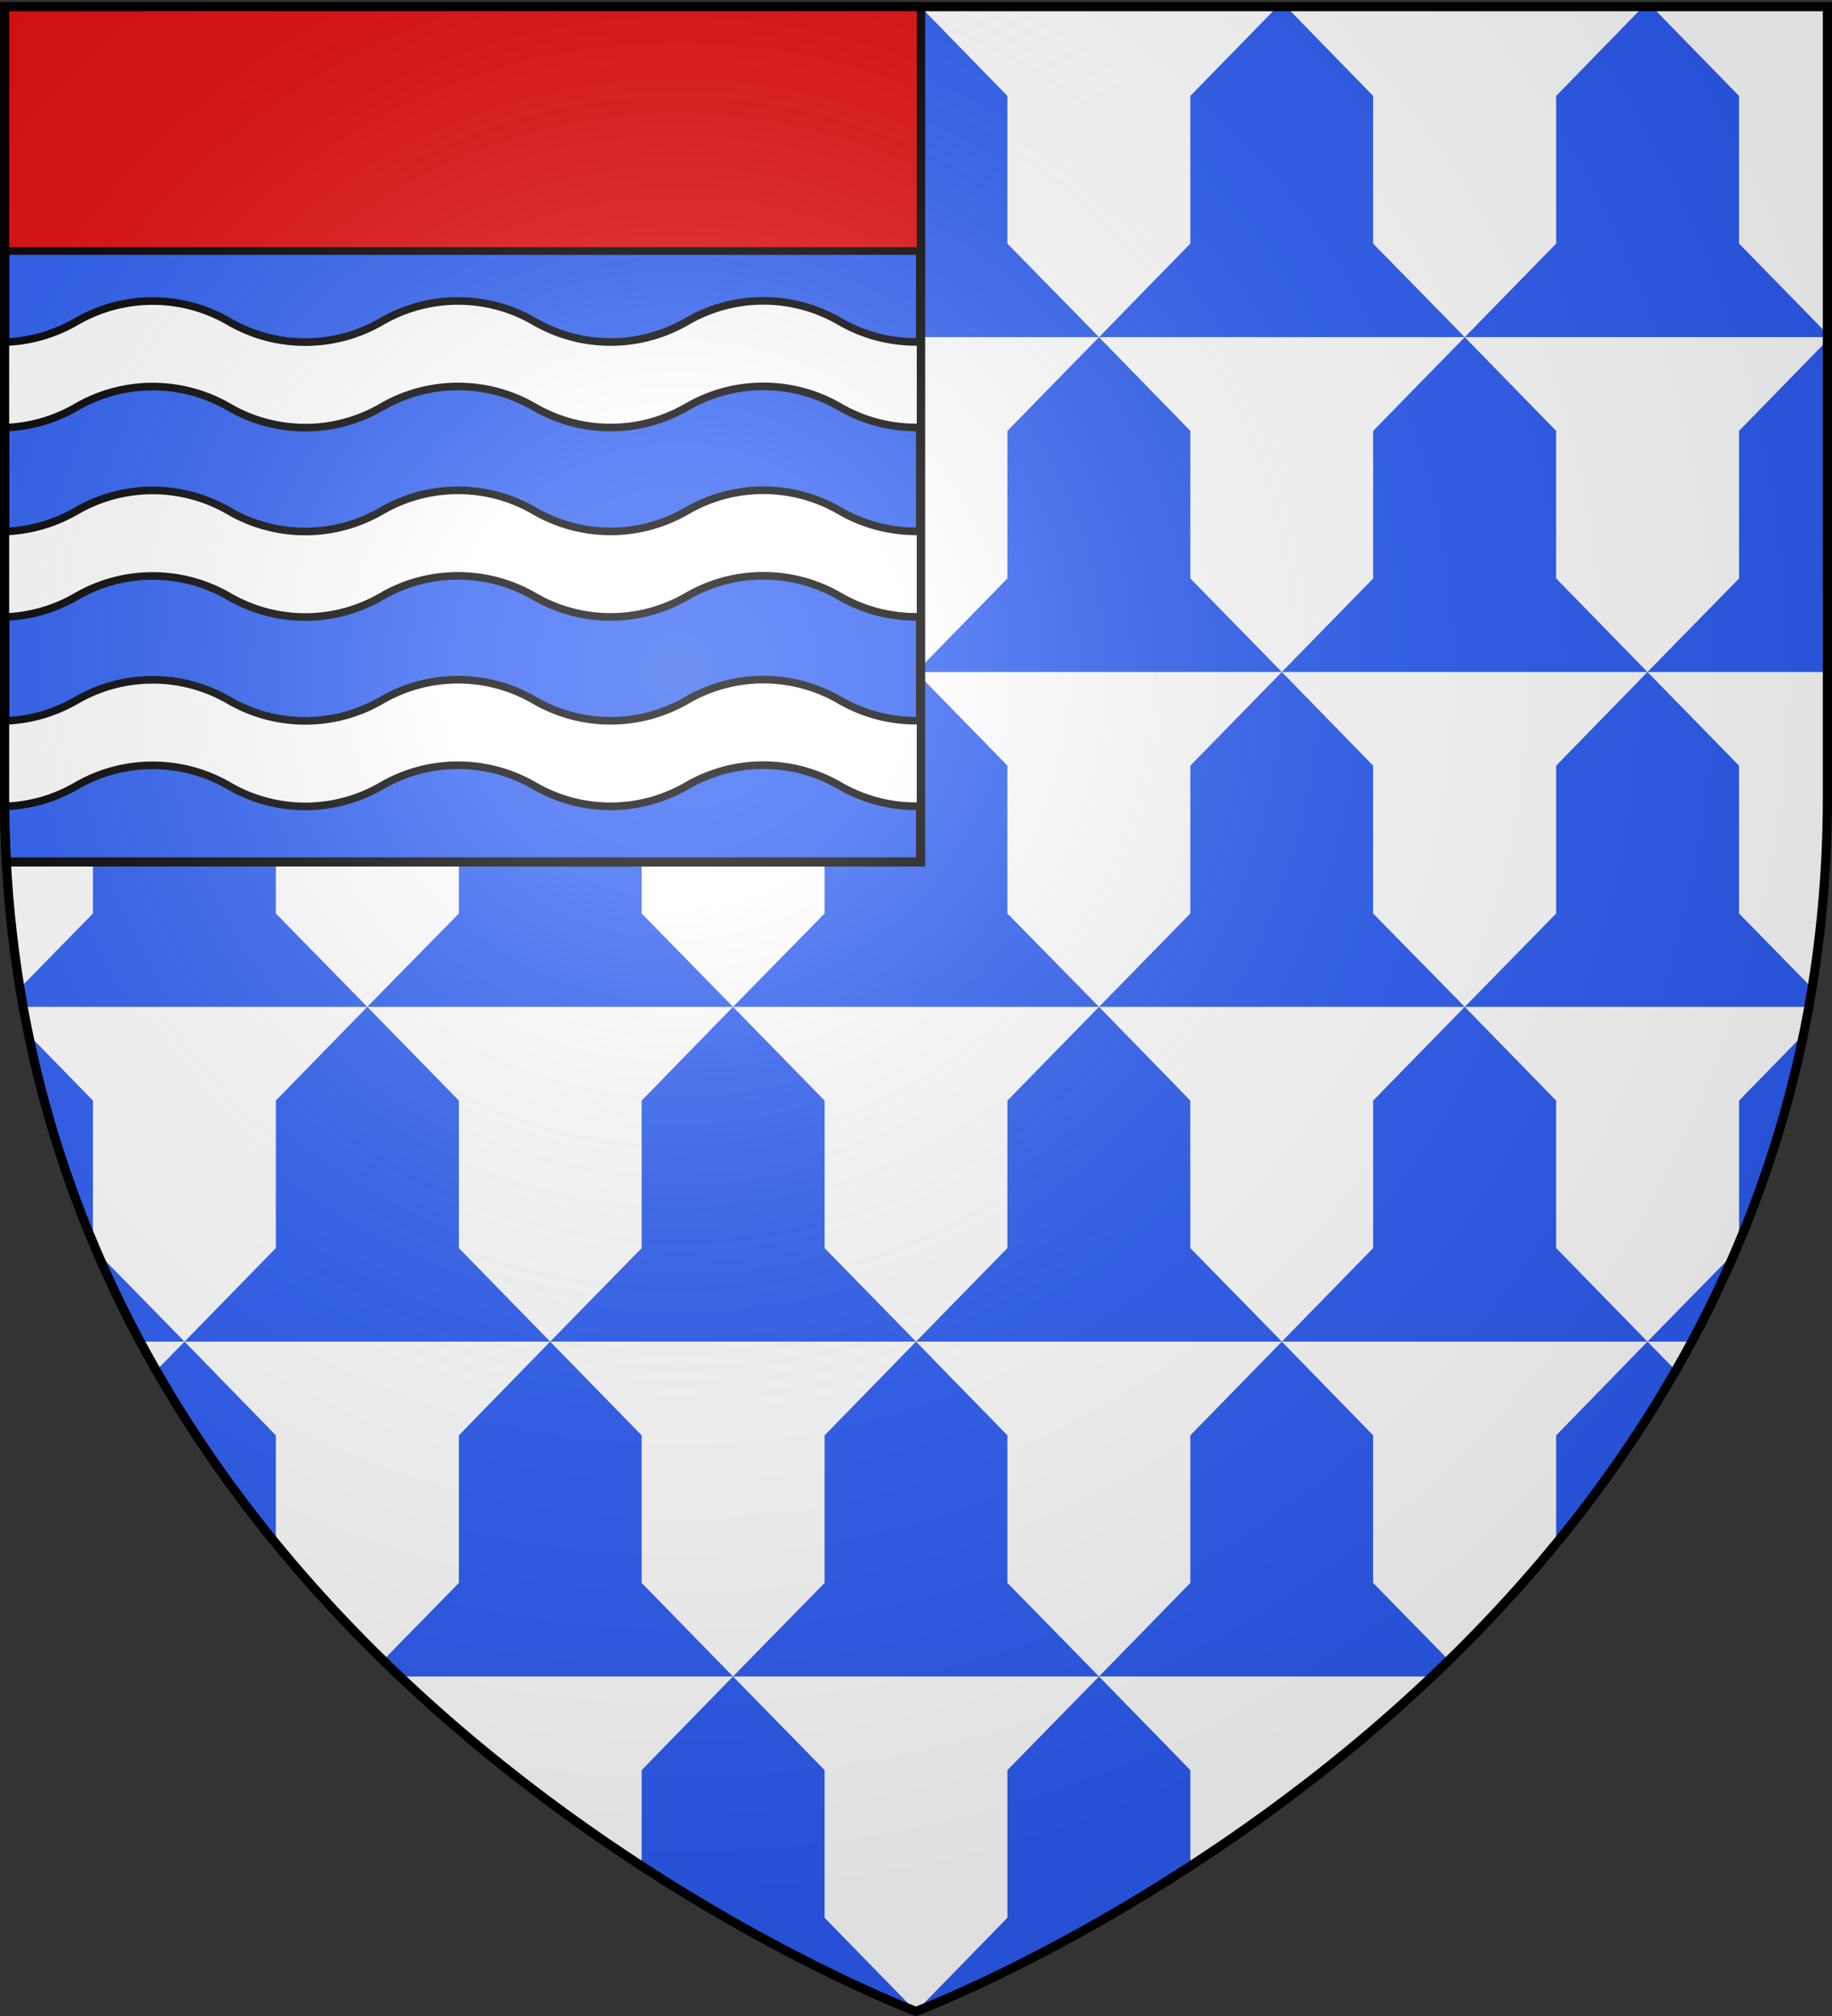
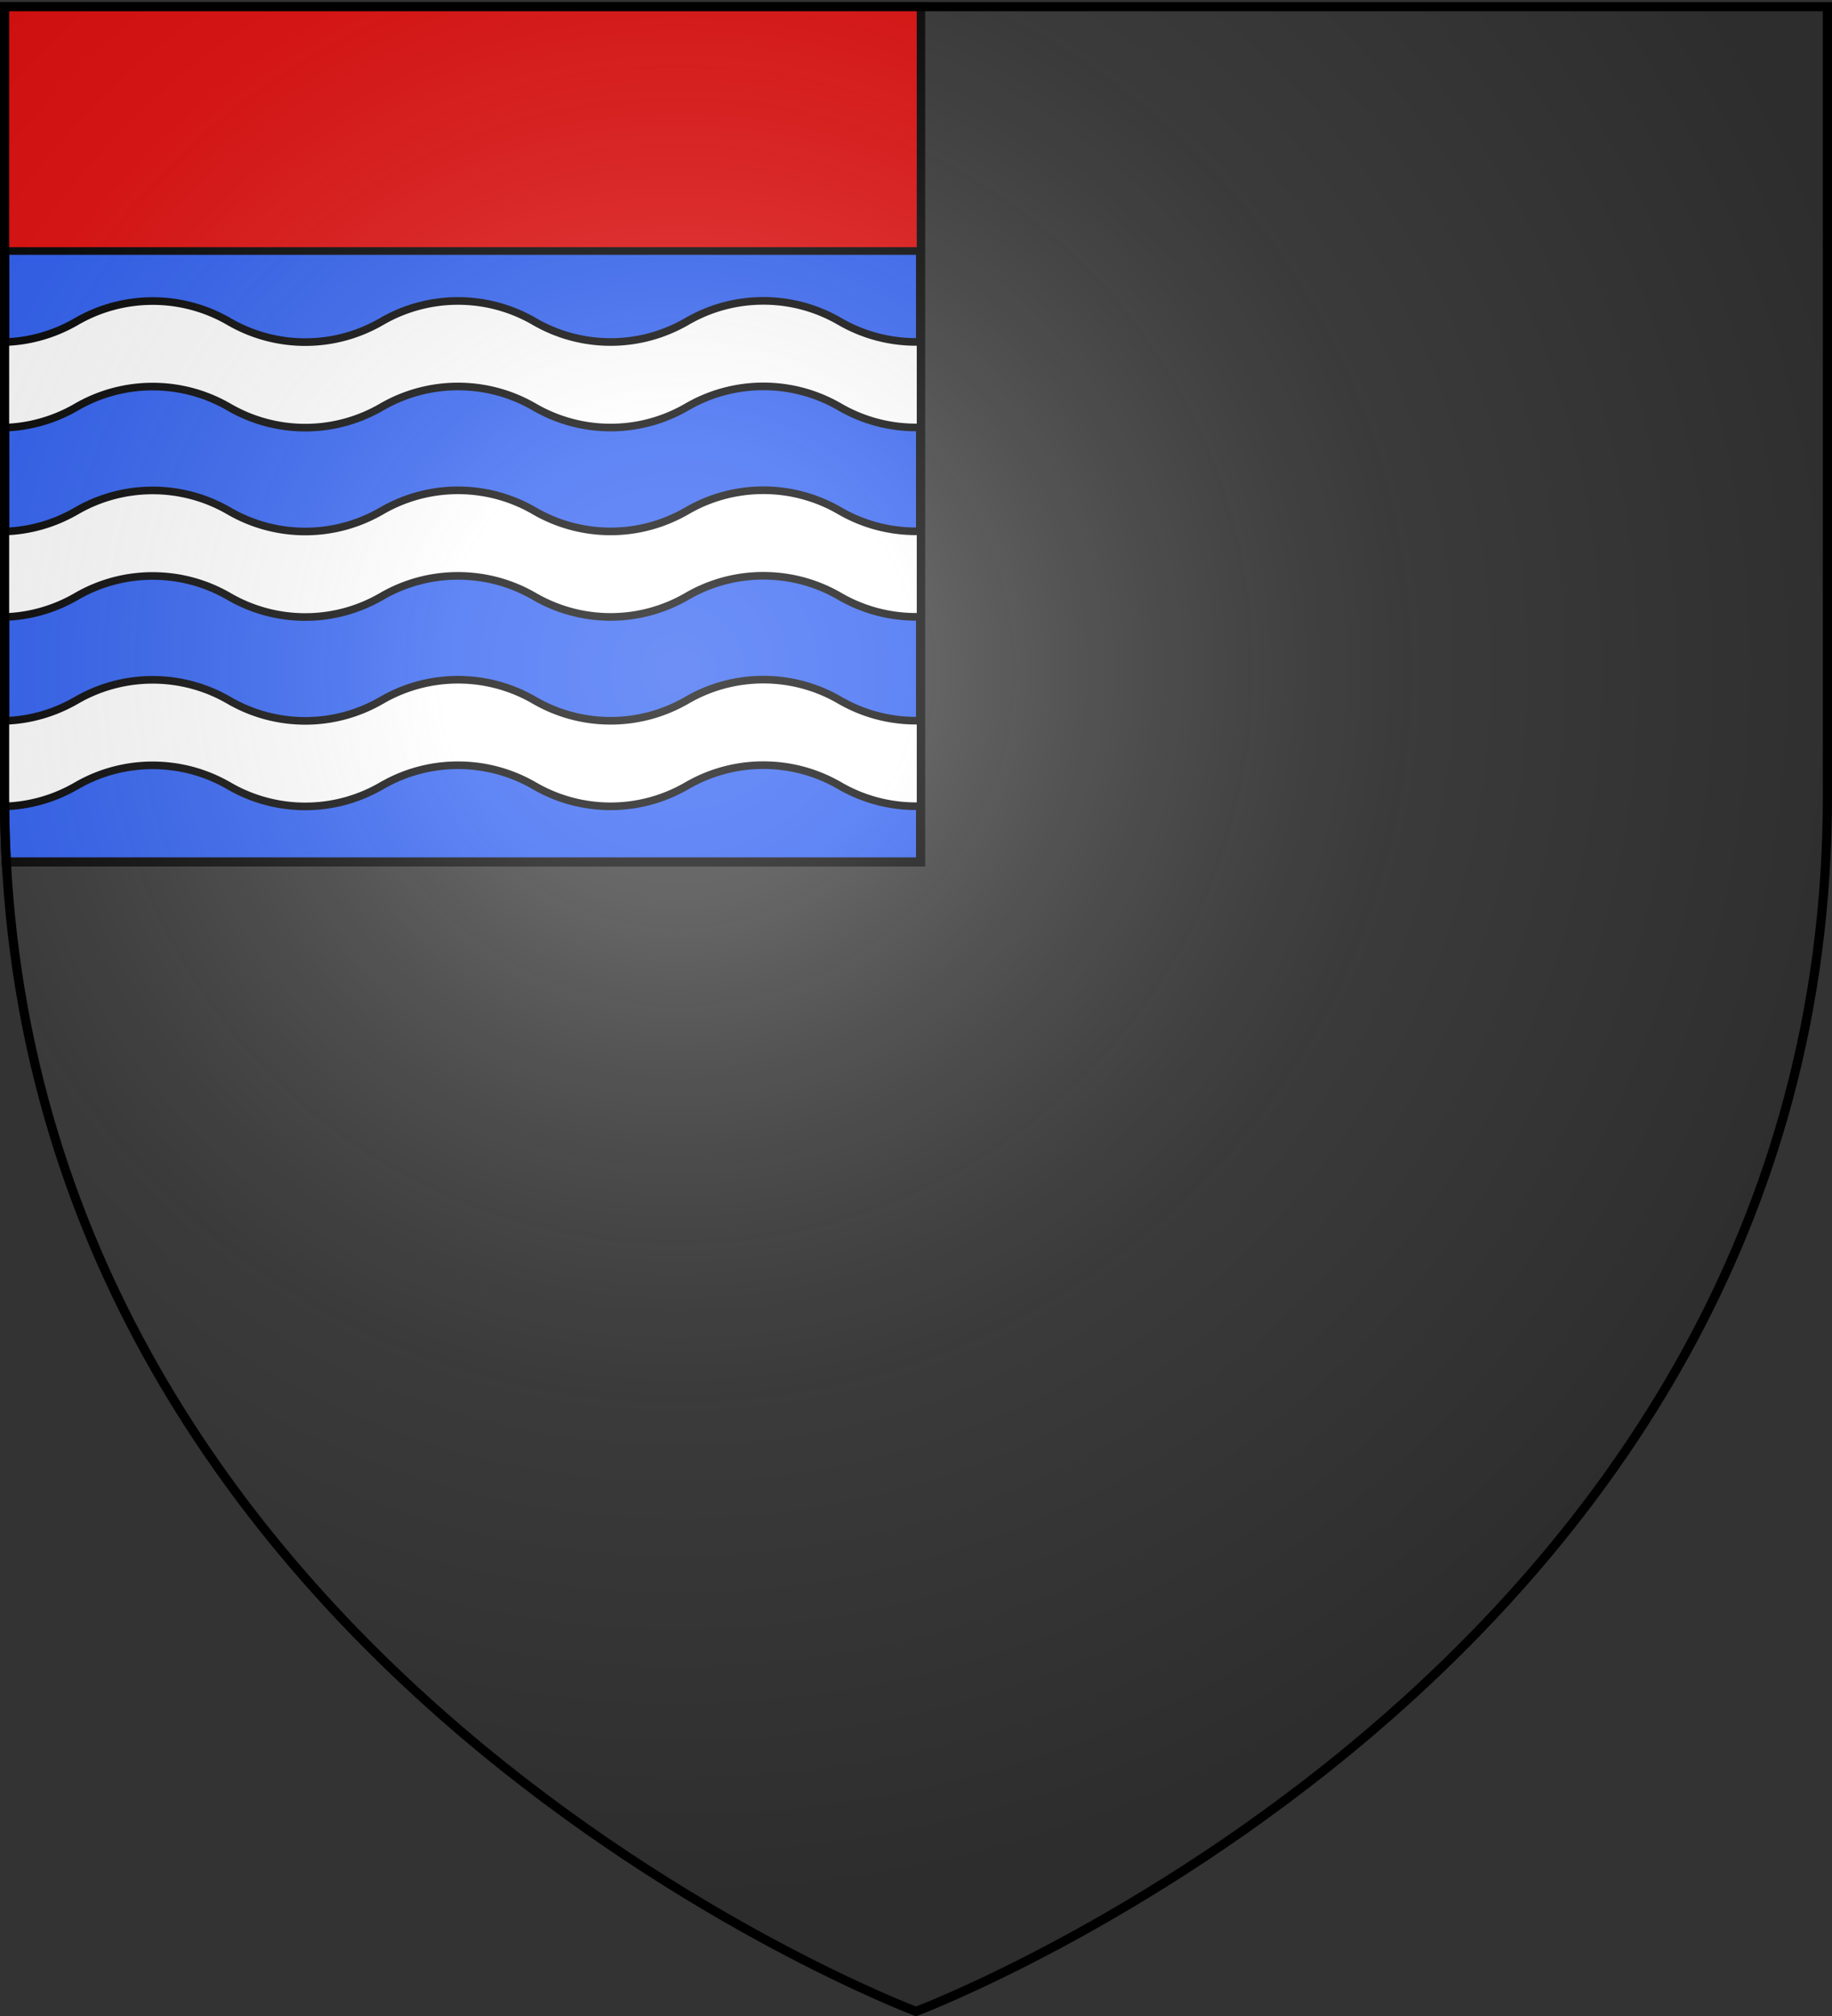
<svg xmlns="http://www.w3.org/2000/svg" xmlns:xlink="http://www.w3.org/1999/xlink" height="660" width="600" version="1.0">
  <rect width="100%" height="100%" fill="#333333" stroke="none" />
  <defs>
    <radialGradient xlink:href="#a" id="b" gradientUnits="userSpaceOnUse" gradientTransform="matrix(1.353 0 0 1.349 -77.63 -85.747)" cx="221.445" cy="226.331" fx="221.445" fy="226.331" r="300" />
    <linearGradient id="a">
      <stop style="stop-color:white;stop-opacity:.314" offset="0" />
      <stop offset=".19" style="stop-color:white;stop-opacity:.251" />
      <stop style="stop-color:#6b6b6b;stop-opacity:.125" offset=".6" />
      <stop style="stop-color:black;stop-opacity:.125" offset="1" />
    </linearGradient>
  </defs>
  <g style="display:inline">
-     <path d="M300 658.5s298.5-112.32 298.5-397.772V2.176H1.5v258.552C1.5 546.18 300 658.5 300 658.5z" style="fill:#fff;fill-opacity:1;fill-rule:evenodd;stroke:none;stroke-width:1px;stroke-linecap:butt;stroke-linejoin:miter;stroke-opacity:1;display:inline" />
-     <path d="M58.969 2.188 30.437 31.405V79.75L1.5 109.344v1.031h118.781L90.344 79.75V31.406L61.875 2.188h-2.906zm61.312 108.187h119.781L210.156 79.75V31.406L181.625 2.188h-2.875l-28.469 29.218V79.75l-30 30.625zm0 0-29.937 30.688v48.312L60.438 220h119.75l-29.907-30.625v-48.313l-30-30.687zM180.187 220H300l-29.938-30.625v-48.313l-30-30.687-29.906 30.688v48.312L180.187 220zm0 0-29.906 30.656v48.406l-30 30.563h119.781l-29.906-30.563v-48.406L180.187 220zm59.875 109.625h119.875l-30-30.563v-48.406L300 220l-29.938 30.656v48.406l-30 30.563zm0 0-29.906 30.688v48.28l-29.969 30.626H300l-29.938-30.625v-48.281l-30-30.688zM300 439.219h119.813l-29.97-30.625v-48.281l-29.906-30.688-30 30.688v48.28L300 439.22zm0 0-29.938 30.687v48.313l-30 30.625h119.875l-30-30.625v-48.313L300 439.22zm59.938 109.625h109.125a501.343 501.343 0 0 0 5.468-5.282L449.72 518.22v-48.313l-29.906-30.687-29.97 30.687v48.313l-29.906 30.625zm0 0-30 30.656v48.344L300 658.5s39.544-14.904 89.844-47.594V579.5l-29.906-30.656zM300 658.5l-29.938-30.656V579.5l-30-30.656-29.906 30.656v31.406C260.456 643.596 300 658.5 300 658.5zm-59.938-109.656-29.906-30.625v-48.313l-29.969-30.687-29.906 30.687v48.313l-24.812 25.343a501.343 501.343 0 0 0 5.469 5.282h109.125zm-59.875-109.625-29.906-30.625v-48.281l-30-30.688-29.937 30.688v48.28L60.438 439.22h119.75zm-119.75 0-9.28 9.469c11.757 20.515 25.042 39.36 39.187 56.625v-35.407L60.438 439.22zm0 0L31.814 410a378.905 378.905 0 0 0 14.093 29.219h14.532zm59.844-109.594-29.937-30.563v-48.406L60.438 220l-30 30.656v48.406L6.53 323.47c.337 2.063.694 4.114 1.063 6.156H120.28zM60.437 220l-30-30.625v-48.313L1.5 111.406V220h58.938zm359.375 219.219h119.75l-29.906-30.625v-48.281l-29.937-30.688-30 30.688v48.28l-29.906 30.626zm59.907-109.594-30-30.563v-48.406L419.813 220l-29.97 30.656v48.406l-29.906 30.563H479.72zm0 0h112.687c.369-2.042.726-4.093 1.063-6.156l-23.907-24.406v-48.407l-30-30.656-29.906 30.656v48.406l-29.937 30.563zM539.563 220l-29.907-30.625v-48.313l-29.937-30.687-30 30.688v48.312L419.813 220h119.75zm0 0H598.5V111.406l-28.938 29.656v48.313l-30 30.625zm-119.75 0-29.97-30.625v-48.313l-29.906-30.687-30 30.688v48.312L300 220h119.813zm-59.875-109.625-30-30.625V31.406l-28.5-29.218h-2.875l-28.5 29.218V79.75l-30 30.625h119.875zm0 0h119.78l-30-30.625V31.406L421.25 2.188h-2.875l-28.531 29.218V79.75l-29.906 30.625zm119.78 0H598.5v-1.031L569.562 79.75V31.406l-28.53-29.218h-2.907l-28.469 29.218V79.75l-29.937 30.625zm59.844 328.844h14.532A378.906 378.906 0 0 0 568.187 410l-28.625 29.219zm0 0-29.906 30.687v35.406c14.145-17.265 27.43-36.109 39.188-56.625l-9.282-9.468zM9.345 338.688a367.29 367.29 0 0 0 21.093 68.062v-46.438L9.345 338.688zm581.312 0-21.093 21.625v46.437a367.29 367.29 0 0 0 21.093-68.063z" style="fill:#2b5df2;fill-opacity:1;fill-rule:nonzero;stroke:none;stroke-width:3;stroke-linecap:butt;stroke-linejoin:miter;marker:none;marker-start:none;marker-mid:none;marker-end:none;stroke-miterlimit:4;stroke-dasharray:none;stroke-dashoffset:0;stroke-opacity:1;visibility:visible;display:inline;overflow:visible" />
-   </g>
+     </g>
  <g style="display:inline">
    <path style="display:inline;opacity:1;fill:#2b5df2;fill-opacity:1;stroke:#000;stroke-width:3;stroke-miterlimit:4;stroke-dasharray:none;stroke-opacity:1" d="M1.5 2.188v258.53c0 7.273.185 14.421.563 21.47H301.5v-280H1.5z" />
    <path style="display:inline;opacity:1;fill:#e20909;fill-opacity:1;stroke:#000;stroke-width:2.5;stroke-miterlimit:4;stroke-dasharray:none;stroke-opacity:1" d="M1.5 2.176h300v80H1.5z" />
    <path style="fill:#fff;fill-opacity:1;stroke:#000;stroke-width:2.5;stroke-miterlimit:4;stroke-dasharray:none;stroke-opacity:1;display:inline" d="M250 160.5a49.678 49.678 0 0 0-25 6.719c-7.362 4.268-15.883 6.75-25 6.75a49.678 49.678 0 0 1-25-6.719 49.647 49.647 0 0 0-25-6.719 49.678 49.678 0 0 0-25 6.719c-7.362 4.268-15.883 6.75-25 6.75a49.679 49.679 0 0 1-25-6.719 49.647 49.647 0 0 0-25-6.719 49.678 49.678 0 0 0-25 6.72c-6.953 4.03-14.954 6.46-23.5 6.718v28c8.546-.258 16.547-2.688 23.5-6.719a49.678 49.678 0 0 1 25-6.719c9.117 0 17.638 2.451 25 6.72A49.679 49.679 0 0 0 100 202c9.117 0 17.638-2.482 25-6.75a49.678 49.678 0 0 1 25-6.719c9.117 0 17.638 2.45 25 6.719a49.678 49.678 0 0 0 25 6.719c9.117 0 17.638-2.482 25-6.75a49.678 49.678 0 0 1 25-6.719c9.117 0 17.638 2.45 25 6.719a49.679 49.679 0 0 0 25 6.719c.507 0 .997-.017 1.5-.032v-28c-.503.015-.993.031-1.5.031a49.679 49.679 0 0 1-25-6.718 49.647 49.647 0 0 0-25-6.719zM250 222.5a49.678 49.678 0 0 0-25 6.719c-7.362 4.268-15.883 6.75-25 6.75a49.678 49.678 0 0 1-25-6.719 49.647 49.647 0 0 0-25-6.719 49.678 49.678 0 0 0-25 6.719c-7.362 4.268-15.883 6.75-25 6.75a49.679 49.679 0 0 1-25-6.719 49.647 49.647 0 0 0-25-6.719 49.678 49.678 0 0 0-25 6.72c-6.953 4.03-14.954 6.46-23.5 6.718v28c8.546-.258 16.547-2.688 23.5-6.719a49.678 49.678 0 0 1 25-6.719c9.117 0 17.638 2.451 25 6.72A49.679 49.679 0 0 0 100 264c9.117 0 17.638-2.482 25-6.75a49.678 49.678 0 0 1 25-6.719c9.117 0 17.638 2.45 25 6.719a49.678 49.678 0 0 0 25 6.719c9.117 0 17.638-2.482 25-6.75a49.678 49.678 0 0 1 25-6.719c9.117 0 17.638 2.45 25 6.719a49.679 49.679 0 0 0 25 6.719c.507 0 .997-.017 1.5-.032v-28c-.503.015-.993.031-1.5.031a49.679 49.679 0 0 1-25-6.718 49.647 49.647 0 0 0-25-6.719zM250 98.5a49.678 49.678 0 0 0-25 6.719c-7.362 4.268-15.883 6.75-25 6.75a49.678 49.678 0 0 1-25-6.719 49.647 49.647 0 0 0-25-6.719 49.678 49.678 0 0 0-25 6.719c-7.362 4.268-15.883 6.75-25 6.75a49.679 49.679 0 0 1-25-6.719 49.647 49.647 0 0 0-25-6.719 49.678 49.678 0 0 0-25 6.72c-6.953 4.03-14.954 6.46-23.5 6.718v28c8.546-.258 16.547-2.688 23.5-6.719a49.678 49.678 0 0 1 25-6.719c9.117 0 17.638 2.451 25 6.72A49.679 49.679 0 0 0 100 140c9.117 0 17.638-2.482 25-6.75a49.678 49.678 0 0 1 25-6.719c9.117 0 17.638 2.45 25 6.719a49.678 49.678 0 0 0 25 6.719c9.117 0 17.638-2.482 25-6.75a49.678 49.678 0 0 1 25-6.719c9.117 0 17.638 2.45 25 6.719a49.679 49.679 0 0 0 25 6.719c.507 0 .997-.017 1.5-.032v-28c-.503.015-.993.031-1.5.031a49.679 49.679 0 0 1-25-6.718 49.647 49.647 0 0 0-25-6.719z" />
  </g>
  <g style="display:inline">
    <path d="M300 658.5s298.5-112.32 298.5-397.772V2.176H1.5v258.552C1.5 546.18 300 658.5 300 658.5z" style="opacity:1;fill:url(#b);fill-opacity:1;fill-rule:evenodd;stroke:none;stroke-width:1px;stroke-linecap:butt;stroke-linejoin:miter;stroke-opacity:1" />
  </g>
  <g style="display:inline">
    <path d="M300 658.5S1.5 546.18 1.5 260.728V2.176h597v258.552C598.5 546.18 300 658.5 300 658.5z" style="opacity:1;fill:none;fill-opacity:1;fill-rule:evenodd;stroke:#000;stroke-width:3;stroke-linecap:butt;stroke-linejoin:miter;stroke-miterlimit:4;stroke-dasharray:none;stroke-opacity:1" />
  </g>
</svg>